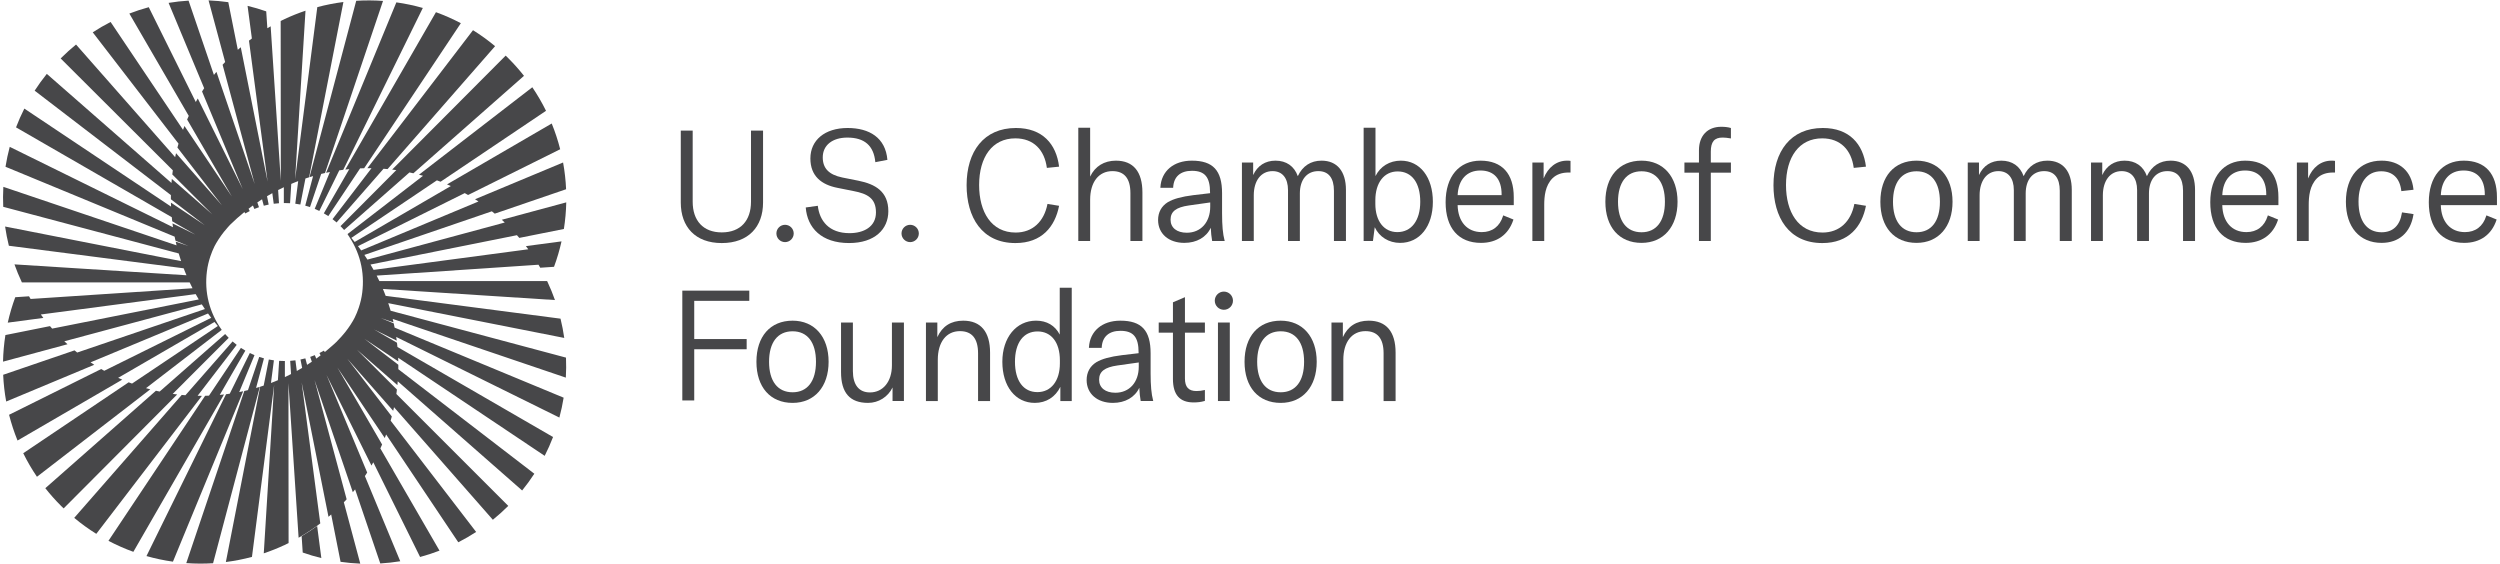
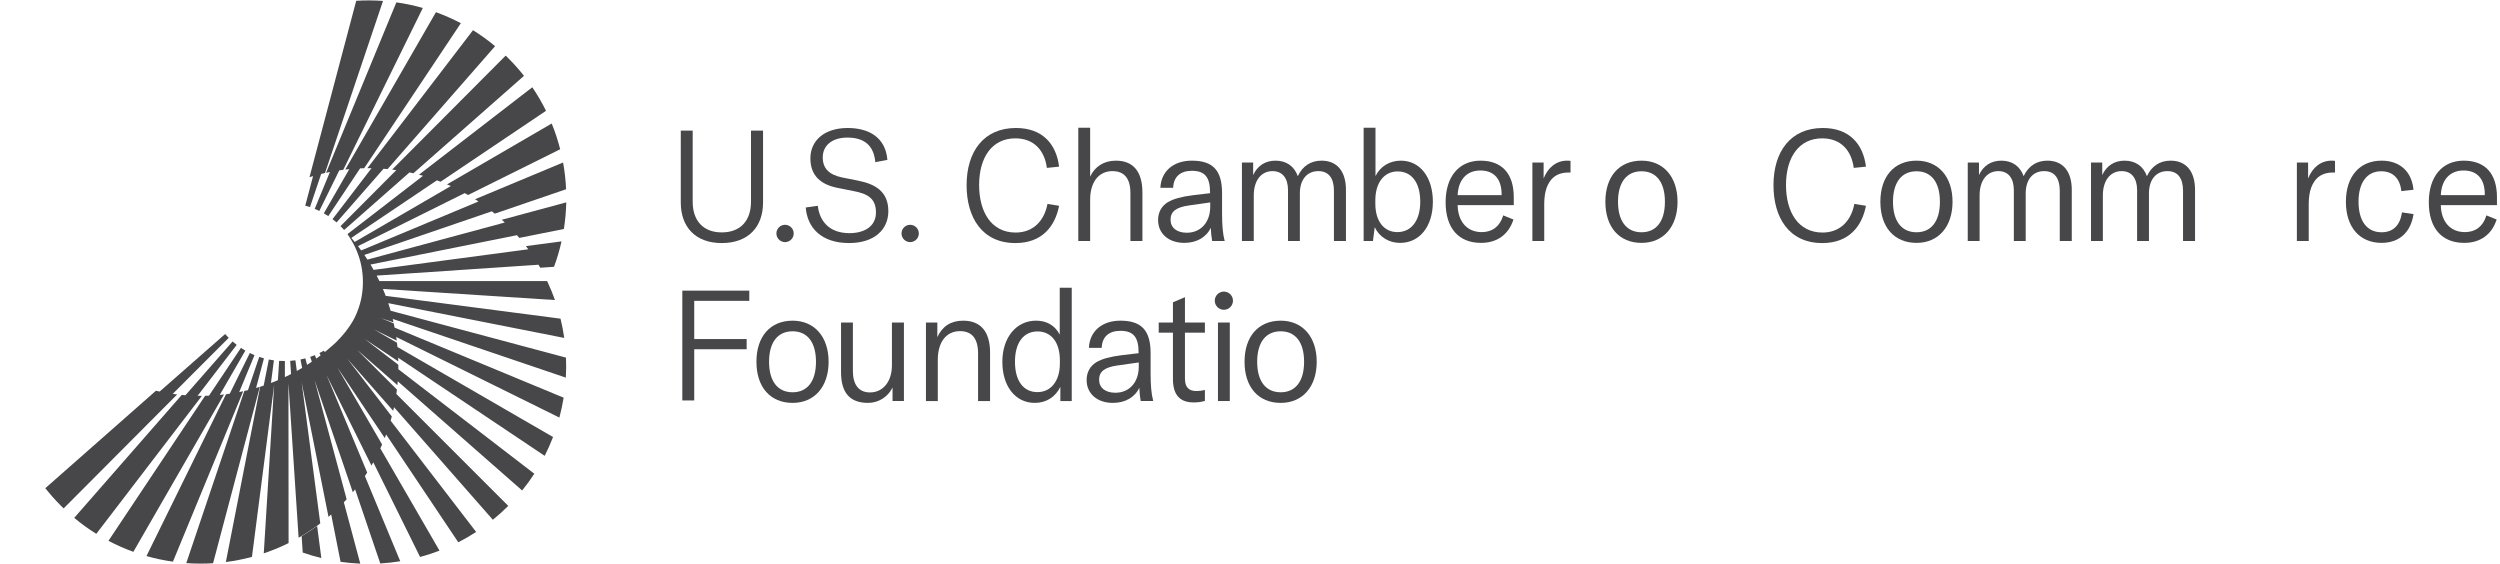
<svg xmlns="http://www.w3.org/2000/svg" width="328" height="74" viewBox="0 0 328 74" fill="none">
  <g clip-path="url(#clip0_1_195)">
    <path d="M89.52 52.539H91.083V45.822H97.962V44.483H91.083V39.471H98.307V38.131H89.52V52.539Z" fill="#474749" />
    <path d="M103.989 42.072C101.062 42.072 99.244 44.139 99.244 47.466C99.244 50.793 101.062 52.86 103.989 52.86C106.859 52.86 108.713 50.743 108.713 47.466C108.713 44.189 106.859 42.072 103.989 42.072ZM103.989 51.467C102.027 51.467 100.901 50.009 100.901 47.466C100.901 44.923 102.027 43.465 103.989 43.465C105.939 43.465 107.057 44.923 107.057 47.466C107.057 50.009 105.939 51.467 103.989 51.467Z" fill="#474749" />
    <path d="M117.02 47.932C117.02 50.058 115.861 51.487 114.135 51.487C112.693 51.487 111.899 50.491 111.899 48.683V42.315H110.344V48.825C110.344 51.54 111.504 52.859 113.891 52.859C115.271 52.859 116.515 52.062 117.101 50.839V52.615H118.595V42.314H117.02V47.932Z" fill="#474749" />
    <path d="M126.37 42.072C124.771 42.072 123.631 42.799 122.978 44.233V42.316H121.484V52.617H123.039V47.203C123.039 44.885 124.152 43.445 125.944 43.445C127.522 43.445 128.322 44.422 128.322 46.35V52.617H129.897V46.269C129.897 43.523 128.677 42.072 126.37 42.072Z" fill="#474749" />
    <path d="M139.036 43.895C138.409 42.7 137.341 42.071 135.928 42.071C133.325 42.071 131.508 44.289 131.508 47.465C131.508 50.691 133.219 52.859 135.766 52.859C137.26 52.859 138.463 52.098 139.118 50.757V52.616H140.612V37.749H139.037V43.895H139.036ZM136.11 51.446C134.265 51.446 133.164 49.958 133.164 47.465C133.164 44.972 134.273 43.484 136.13 43.484C137.935 43.484 139.056 44.932 139.056 47.262V47.688C139.056 49.971 137.9 51.446 136.11 51.446Z" fill="#474749" />
    <path d="M150.96 48.988V46.35C150.96 43.351 149.772 42.072 146.986 42.072C144.609 42.072 142.994 43.439 142.871 45.554L142.866 45.636H144.543L144.547 45.563C144.625 44.171 145.499 43.404 147.006 43.404C148.695 43.404 149.384 44.228 149.384 46.248V46.341L147.199 46.597C145.631 46.795 144.596 47.08 143.84 47.521C143.006 48.042 142.566 48.851 142.566 49.859C142.566 51.653 143.951 52.859 146.012 52.859C147.627 52.859 148.896 52.125 149.478 50.876C149.507 51.524 149.567 52.109 149.649 52.552L149.661 52.615H151.308L151.282 52.517C151.062 51.698 150.96 50.576 150.96 48.986V48.988ZM149.405 47.555V48.115C149.405 50.156 148.172 51.528 146.337 51.528C145.02 51.528 144.203 50.874 144.203 49.82C144.203 48.747 144.924 48.187 146.612 47.949L149.405 47.555Z" fill="#474749" />
    <path d="M155.465 38.988L153.89 39.663V42.315H152.023V43.647H153.89V49.718C153.89 51.791 154.778 52.799 156.605 52.799C157.153 52.799 157.565 52.745 158.026 52.613L158.082 52.597V51.162L157.987 51.184C157.673 51.258 157.393 51.304 156.97 51.304C155.943 51.304 155.465 50.78 155.465 49.657V43.647H158.083V42.315H155.465V38.988Z" fill="#474749" />
    <path d="M161.766 39.45C161.766 38.791 161.232 38.257 160.572 38.257C159.913 38.257 159.379 38.791 159.379 39.45C159.379 40.11 159.913 40.644 160.572 40.644C161.232 40.644 161.766 40.11 161.766 39.45Z" fill="#474749" />
    <path d="M161.35 42.315H159.795V52.616H161.35V42.315Z" fill="#474749" />
    <path d="M168.029 42.072C165.102 42.072 163.284 44.139 163.284 47.466C163.284 50.793 165.102 52.86 168.029 52.86C170.899 52.86 172.753 50.743 172.753 47.466C172.753 44.189 170.899 42.072 168.029 42.072ZM168.029 51.467C166.067 51.467 164.941 50.009 164.941 47.466C164.941 44.923 166.067 43.465 168.029 43.465C169.979 43.465 171.097 44.923 171.097 47.466C171.097 50.009 169.979 51.467 168.029 51.467Z" fill="#474749" />
-     <path d="M179.575 42.072C177.976 42.072 176.836 42.799 176.183 44.233V42.316H174.689V52.617H176.244V47.203C176.244 44.885 177.357 43.445 179.149 43.445C180.727 43.445 181.527 44.422 181.527 46.35V52.617H183.102V46.269C183.102 43.523 181.882 42.072 179.575 42.072Z" fill="#474749" />
    <path d="M31.386 51.44L31.395 51.418L33.39 46.596C33.184 46.511 32.978 46.417 32.775 46.317L30.155 51.632L30.144 51.654C29.981 51.678 29.819 51.701 29.656 51.722L19.217 72.956C20.36 73.281 21.52 73.525 22.69 73.69L31.909 51.331C31.735 51.369 31.56 51.405 31.385 51.44H31.386Z" fill="#474749" />
    <path d="M28.834 51.813L29.084 51.38L32.19 46.003C31.995 45.89 31.799 45.769 31.609 45.641L27.433 51.889L27.419 51.91C27.25 51.917 27.081 51.924 26.912 51.927L14.229 70.956C15.29 71.516 16.382 71.997 17.496 72.4L29.391 51.753C29.206 51.775 29.02 51.795 28.834 51.813Z" fill="#474749" />
    <path d="M33.597 50.901L33.71 50.475L34.632 47.016C34.422 46.96 34.213 46.897 34.008 46.828L32.792 50.421L32.773 50.476L32.54 51.164L32.533 51.186C32.373 51.225 32.212 51.263 32.051 51.3L24.44 73.878C25.61 73.963 26.785 73.969 27.956 73.896L34.089 50.753C33.925 50.804 33.761 50.854 33.597 50.901Z" fill="#474749" />
-     <path d="M19.155 50.926L19.176 50.91L29.053 43.309L29.091 43.28C29.091 43.28 29.085 43.272 29.082 43.268C29.085 43.272 29.088 43.277 29.091 43.28C28.298 42.172 27.707 40.926 27.378 39.613C27.046 38.301 26.975 36.929 27.148 35.591C27.229 34.921 27.39 34.261 27.604 33.621C27.753 33.172 27.935 32.735 28.142 32.31L28.276 32.068L28.372 31.893C28.406 31.836 28.442 31.78 28.477 31.723L28.686 31.383C28.76 31.272 28.837 31.164 28.912 31.054L29.025 30.89L29.145 30.731C29.225 30.625 29.304 30.518 29.386 30.413C29.556 30.209 29.721 30 29.902 29.806C29.994 29.701 30.089 29.598 30.185 29.495C30.791 28.9 31.418 28.341 32.065 27.817L32.073 27.831L32.176 28.008C32.368 27.896 32.567 27.79 32.766 27.691L32.748 27.656C32.748 27.656 32.735 27.629 32.715 27.59L32.687 27.534C32.664 27.489 32.638 27.436 32.613 27.385C32.801 27.241 32.991 27.101 33.183 26.963L33.19 26.979L33.213 27.034L33.33 27.314L33.372 27.415C33.571 27.332 33.775 27.255 33.977 27.186L33.886 26.92L33.762 26.556C33.967 26.416 34.173 26.279 34.381 26.146L34.392 26.187L34.609 26.992C34.82 26.935 35.036 26.885 35.251 26.842L35.106 26.114L35.032 25.744C35.262 25.606 35.494 25.472 35.727 25.342L35.73 25.362L35.742 25.453L35.784 25.767L35.912 26.733C36.139 26.703 36.372 26.68 36.605 26.664L36.491 24.954V24.933C36.738 24.805 36.987 24.682 37.239 24.563V26.64H37.348C37.584 26.64 37.822 26.647 38.055 26.662L38.193 24.449L38.213 24.128C38.323 24.081 38.433 24.033 38.544 23.988L38.749 23.905C38.873 23.856 38.997 23.808 39.122 23.76L39.119 23.782L38.741 26.727C38.962 26.755 39.186 26.792 39.405 26.834L40.021 23.685L40.073 23.418C40.234 23.364 40.395 23.311 40.556 23.261L45.055 0.264C43.903 0.411 42.758 0.635 41.63 0.937L38.717 23.508L40.081 1.404C39.156 1.715 38.245 2.078 37.353 2.496C37.176 2.579 37 2.664 36.824 2.751L36.843 23.729L35.51 3.451C35.365 3.534 35.22 3.619 35.076 3.705L34.969 2.089L34.929 1.491C34.123 1.209 33.305 0.968 32.48 0.767L32.942 4.26L33.046 5.049C32.919 5.142 32.792 5.236 32.666 5.332L35.111 23.826L31.589 6.198C31.459 6.309 31.329 6.421 31.2 6.534L31.023 5.649L29.952 0.285C29.093 0.165 28.229 0.087 27.364 0.053L29.344 7.41L29.427 7.718L29.534 8.115L29.54 8.136C29.453 8.228 29.366 8.319 29.28 8.412C29.254 8.44 29.23 8.468 29.205 8.496L33.418 24.144L28.397 9.426C28.372 9.457 28.347 9.488 28.321 9.519C28.236 9.623 28.15 9.726 28.066 9.831L27.78 8.994L24.74 0.083C23.863 0.137 22.988 0.234 22.119 0.377L26.311 10.437L26.787 11.579C26.766 11.61 26.745 11.641 26.724 11.673C26.651 11.783 26.58 11.894 26.51 12.005L31.845 24.808L25.949 12.921C25.949 12.921 25.944 12.93 25.941 12.935C25.854 13.083 25.769 13.232 25.686 13.382L25.634 13.278L19.517 0.944C18.657 1.177 17.807 1.456 16.97 1.779L24.667 15.038L24.728 15.142L24.754 15.186L24.765 15.204C24.765 15.204 24.762 15.21 24.761 15.213C24.697 15.354 24.633 15.495 24.571 15.637C24.565 15.652 24.559 15.666 24.552 15.681L30.417 25.784L24.202 16.529C24.198 16.54 24.193 16.551 24.189 16.563C24.128 16.719 24.071 16.875 24.014 17.032L24.002 17.015L14.511 2.881C13.712 3.29 12.93 3.745 12.168 4.242L23.114 18.448L23.241 18.613L23.409 18.831L23.421 18.847C23.408 18.892 23.396 18.938 23.383 18.983C23.348 19.109 23.311 19.234 23.278 19.36L29.118 26.94L23.097 20.098C23.076 20.185 23.054 20.273 23.035 20.361C23.016 20.448 22.998 20.534 22.98 20.621L22.748 20.357L9.976 5.843C9.296 6.397 8.638 6.99 8.005 7.623C8.002 7.626 7.999 7.628 7.997 7.631C7.995 7.633 7.993 7.635 7.991 7.638C7.981 7.648 7.971 7.659 7.96 7.669L22.286 21.96L22.676 22.349C22.651 22.528 22.628 22.708 22.606 22.888L27.844 28.113L22.543 23.473C22.526 23.65 22.511 23.827 22.497 24.004L22.488 23.997L22.211 23.755L22.134 23.688L6.143 9.693C5.568 10.405 5.036 11.14 4.547 11.895L22.414 25.591L22.422 25.597C22.419 25.779 22.418 25.96 22.419 26.142L26.859 29.545L22.425 26.583C22.429 26.758 22.436 26.933 22.443 27.107L22.418 27.09L3.193 14.246C2.785 15.052 2.422 15.874 2.103 16.71L22.503 28.476L22.539 28.497C22.556 28.677 22.575 28.856 22.596 29.035L25.613 30.775L22.628 29.306C22.65 29.475 22.674 29.643 22.699 29.812L22.494 29.711L1.276 19.266C1.046 20.129 0.862 21.002 0.722 21.88L22.558 30.902L22.667 30.947L22.908 31.047L22.912 31.049C22.946 31.223 22.982 31.397 23.02 31.571L24.719 32.273L23.051 31.709C23.087 31.87 23.125 32.03 23.164 32.19H23.161L0.439 24.514C0.39 25.387 0.385 26.261 0.424 27.134L23.447 33.253H23.449C23.498 33.421 23.548 33.587 23.6 33.753L23.616 33.806C23.664 33.957 23.713 34.108 23.763 34.259L23.679 34.242L0.669 29.72C0.792 30.567 0.956 31.409 1.163 32.242L24.099 35.202C24.159 35.361 24.221 35.519 24.284 35.677L24.289 35.689C24.346 35.831 24.405 35.973 24.465 36.114L1.897 34.685C2.173 35.461 2.487 36.227 2.839 36.979C2.851 37.004 2.863 37.028 2.875 37.053H24.884C25.005 37.31 25.131 37.566 25.261 37.82L4.029 39.223H4.012C3.943 39.108 3.875 38.991 3.808 38.874L2.002 38.995C1.598 40.088 1.27 41.203 1.018 42.332L5.69 41.71C5.577 41.561 5.466 41.411 5.356 41.261L5.819 41.2L25.672 38.586C25.803 38.821 25.938 39.055 26.077 39.286L8.151 42.853L7.265 43.029L6.861 43.109L6.842 43.113C6.747 43.005 6.652 42.896 6.559 42.786L0.708 43.959C0.526 45.115 0.422 46.282 0.397 47.449L8.855 45.165C8.715 45.037 8.576 44.908 8.439 44.777L9.194 44.574L26.477 39.933C26.609 40.14 26.745 40.344 26.884 40.548L11.071 45.933L10.871 46.001L10.15 46.247L10.128 46.254C10.011 46.16 9.894 46.065 9.777 45.968L0.416 49.171C0.468 50.347 0.6 51.519 0.812 52.68L12.364 47.859C12.201 47.755 12.039 47.648 11.878 47.54L12.968 47.087L27.291 41.13C27.428 41.32 27.569 41.509 27.712 41.696L14.561 48.208L14.172 48.401L13.7 48.635L13.677 48.646C13.542 48.571 13.408 48.494 13.274 48.417L1.19 54.42C1.481 55.565 1.851 56.693 2.3 57.797L16.036 49.811C15.857 49.734 15.678 49.653 15.501 49.572L16.036 49.262L28.141 42.244C28.285 42.422 28.432 42.598 28.581 42.773L18.011 49.865L17.995 49.876L17.346 50.311L17.324 50.326C17.176 50.271 17.028 50.216 16.881 50.158L3.049 59.462C3.571 60.523 4.171 61.556 4.847 62.552L19.716 51.08C19.527 51.03 19.339 50.978 19.152 50.924L19.155 50.926Z" fill="#474749" />
    <path d="M22.664 51.676L23.013 51.327L30.006 44.325C29.844 44.164 29.686 43.995 29.537 43.825L21.605 50.793L20.945 51.372C20.782 51.338 20.62 51.302 20.458 51.265L5.945 64.051C6.574 64.848 7.255 65.617 7.991 66.352C8.11 66.471 8.229 66.588 8.349 66.703L23.243 51.753C23.05 51.73 22.857 51.706 22.664 51.678V51.676Z" fill="#474749" />
    <path d="M25.924 51.931L26.288 51.457L31.056 45.245C30.871 45.103 30.688 44.953 30.513 44.799L24.346 51.836L24.328 51.856C24.167 51.844 24.005 51.83 23.844 51.815L9.737 67.944C10.664 68.718 11.632 69.416 12.634 70.04L26.493 51.934C26.304 51.935 26.113 51.934 25.924 51.931Z" fill="#474749" />
    <path d="M39.576 70.344L39.716 72.494C40.52 72.777 41.336 73.019 42.16 73.221L41.608 69.005C40.948 69.486 40.269 69.932 39.577 70.343L39.576 70.344Z" fill="#474749" />
    <path d="M37.383 71.542V71.507C37.371 71.513 37.359 71.519 37.346 71.525C37.358 71.531 37.371 71.536 37.383 71.542Z" fill="#474749" />
    <path d="M51.965 40.961L51.248 40.769C51.198 40.595 51.146 40.422 51.092 40.249L51.076 40.196C51.031 40.055 50.985 39.914 50.938 39.773L74.03 44.337C73.909 43.488 73.745 42.644 73.54 41.808L50.599 38.816C50.537 38.651 50.473 38.487 50.407 38.323L50.402 38.311C50.348 38.177 50.293 38.043 50.236 37.91L72.81 39.366C72.53 38.573 72.21 37.791 71.851 37.022C71.828 36.973 71.804 36.925 71.781 36.877H49.773C49.659 36.636 49.541 36.396 49.418 36.158L70.634 34.733H70.652C70.73 34.863 70.807 34.994 70.882 35.126L72.688 35.005C73.092 33.912 73.42 32.797 73.672 31.668L69 32.29C69.105 32.428 69.208 32.566 69.309 32.705L69.038 32.741L49.013 35.406C48.882 35.171 48.747 34.938 48.608 34.707L67.504 30.92L67.821 30.856C67.925 30.974 68.029 31.093 68.131 31.213L73.982 30.04C74.164 28.884 74.268 27.717 74.293 26.55L65.835 28.834C65.965 28.953 66.094 29.073 66.222 29.195L65.825 29.302L48.207 34.059C48.075 33.854 47.94 33.65 47.802 33.447L64.508 27.731L64.532 27.723C64.659 27.824 64.785 27.927 64.911 28.031L74.272 24.828C74.22 23.652 74.088 22.48 73.876 21.319L62.324 26.14C62.475 26.237 62.625 26.336 62.774 26.436L62.75 26.446L47.387 32.857C47.25 32.668 47.11 32.48 46.967 32.293L60.95 25.347L60.974 25.335C61.12 25.417 61.266 25.499 61.412 25.584L73.496 19.581C73.205 18.436 72.835 17.308 72.386 16.204L58.65 24.19C58.817 24.262 58.983 24.337 59.149 24.412L58.694 24.676L46.535 31.745C46.39 31.566 46.242 31.389 46.092 31.213L57.298 23.676L57.322 23.66C57.483 23.719 57.645 23.78 57.805 23.842L71.637 14.538C71.115 13.477 70.515 12.444 69.839 11.448L54.97 22.92C55.147 22.967 55.324 23.016 55.5 23.066L55.182 23.311L45.619 30.689C45.619 30.689 45.625 30.695 45.628 30.699L45.598 30.722C45.695 30.85 45.789 30.979 45.88 31.111C45.783 30.977 45.684 30.846 45.58 30.718C46.373 31.826 46.964 33.071 47.293 34.384C47.625 35.696 47.696 37.068 47.523 38.406C47.442 39.076 47.281 39.736 47.067 40.376C46.918 40.825 46.736 41.262 46.529 41.687L46.395 41.929L46.299 42.104C46.265 42.161 46.229 42.217 46.194 42.274L45.985 42.614C45.911 42.725 45.834 42.833 45.759 42.943L45.646 43.107L45.526 43.266C45.446 43.372 45.367 43.479 45.285 43.584C45.115 43.788 44.95 43.997 44.769 44.191C44.563 44.425 44.348 44.65 44.127 44.87C44.021 44.97 43.914 45.071 43.806 45.169C43.748 45.218 43.691 45.267 43.632 45.315C43.653 45.299 43.674 45.283 43.695 45.268C43.374 45.558 43.047 45.838 42.716 46.109C42.681 46.136 42.645 46.162 42.609 46.188L42.551 46.088L42.501 46.002C42.307 46.114 42.108 46.221 41.91 46.319L42.053 46.608L42.062 46.627C41.874 46.771 41.684 46.911 41.493 47.049L41.404 46.835L41.304 46.595C41.103 46.678 40.899 46.755 40.698 46.824L40.812 47.159L40.846 47.259L40.907 47.438L40.913 47.456C40.707 47.596 40.5 47.734 40.29 47.868L40.237 47.672L40.062 47.018C39.851 47.075 39.637 47.125 39.423 47.167L39.638 48.252L39.641 48.269C39.409 48.408 39.176 48.543 38.941 48.673L38.912 48.453L38.758 47.276C38.533 47.305 38.302 47.328 38.072 47.343L38.184 49.059V49.077C37.917 49.215 37.647 49.348 37.376 49.476V47.366H37.34C37.1 47.366 36.859 47.358 36.624 47.343L36.492 49.4L36.467 49.784L36.462 49.864V49.881C36.355 49.926 36.249 49.972 36.143 50.015L35.938 50.098C35.809 50.149 35.68 50.199 35.55 50.248L35.606 49.82L35.936 47.276C35.713 47.247 35.489 47.211 35.27 47.168L34.6 50.569L34.596 50.59C34.441 50.642 34.286 50.692 34.131 50.741L29.632 73.738C30.784 73.591 31.929 73.367 33.057 73.065L35.97 50.494L34.606 72.598C35.531 72.287 36.442 71.924 37.334 71.506C37.511 71.423 37.687 71.338 37.863 71.251L37.844 50.273L39.177 70.551C40.156 69.993 41.106 69.366 42.021 68.67L39.576 50.176L43.098 67.804C43.217 67.703 43.334 67.601 43.451 67.498L43.563 68.065L44.683 73.712C45.541 73.834 46.404 73.914 47.268 73.949L45.122 65.938L45.112 65.901C45.21 65.798 45.308 65.694 45.405 65.59C45.431 65.562 45.455 65.534 45.48 65.506L41.267 49.858L46.288 64.576C46.313 64.545 46.338 64.514 46.364 64.483C46.44 64.391 46.516 64.299 46.591 64.206L46.761 64.708L49.892 73.925C50.769 73.873 51.644 73.777 52.513 73.636L48.093 62.988L47.873 62.459C47.902 62.416 47.932 62.373 47.96 62.33C48.033 62.22 48.104 62.109 48.174 61.998L42.839 49.195L48.735 61.082C48.735 61.082 48.74 61.073 48.743 61.068C48.822 60.932 48.9 60.795 48.977 60.658L49.143 60.994L55.115 73.076C55.975 72.844 56.826 72.567 57.664 72.245L50.073 59.129L49.902 58.834C49.909 58.819 49.916 58.804 49.923 58.789C49.987 58.648 50.051 58.507 50.113 58.365C50.119 58.35 50.125 58.336 50.132 58.321L44.267 48.218L50.482 57.473C50.486 57.462 50.491 57.451 50.495 57.439C50.551 57.294 50.605 57.149 50.658 57.003L50.67 57.021L60.127 71.147C60.926 70.74 61.708 70.287 62.47 69.792L51.493 55.508L51.251 55.193C51.267 55.134 51.284 55.076 51.3 55.017C51.335 54.891 51.372 54.766 51.405 54.64L45.565 47.06L51.586 53.902C51.607 53.815 51.629 53.727 51.648 53.639C51.664 53.567 51.678 53.495 51.693 53.422L51.956 53.722L64.662 68.194C65.36 67.628 66.035 67.021 66.685 66.372L52.301 51.988L52.011 51.698L52.002 51.689C52.002 51.689 52.003 51.68 52.004 51.675C52.031 51.488 52.055 51.3 52.077 51.112L46.839 45.887L52.14 50.527C52.156 50.359 52.17 50.192 52.183 50.024L52.264 50.095L68.505 64.35C69.081 63.64 69.614 62.906 70.104 62.153L52.691 48.77L52.258 48.437C52.261 48.244 52.263 48.051 52.262 47.858L47.822 44.455L52.256 47.417C52.252 47.256 52.246 47.095 52.239 46.935L52.585 47.166L71.462 59.806C71.873 58.999 72.239 58.175 72.56 57.338L52.295 45.61L52.143 45.522C52.125 45.336 52.106 45.15 52.084 44.964L49.067 43.224L52.052 44.693C52.031 44.531 52.008 44.369 51.984 44.208L51.988 44.21L73.39 54.784C73.621 53.923 73.807 53.052 73.949 52.175L51.776 42.983H51.774C51.738 42.797 51.699 42.613 51.659 42.429L49.96 41.727L51.628 42.291C51.594 42.141 51.559 41.991 51.522 41.842L51.971 41.994L74.237 49.544C74.288 48.67 74.295 47.794 74.258 46.919L51.954 40.958L51.965 40.961Z" fill="#474749" />
    <path d="M43.284 22.565L43.213 22.737L41.29 27.402C41.494 27.486 41.698 27.578 41.896 27.676L44.382 22.62L44.514 22.351C44.688 22.325 44.862 22.3 45.036 22.278L55.475 1.044C54.332 0.719 53.172 0.475 52.002 0.31L42.783 22.669C42.95 22.632 43.117 22.598 43.285 22.565H43.284Z" fill="#474749" />
    <path d="M45.827 22.19L45.707 22.398L42.485 27.99C42.683 28.104 42.881 28.227 43.072 28.354L47.058 22.374L47.248 22.09C47.425 22.082 47.602 22.076 47.78 22.072L60.463 3.043C59.402 2.483 58.31 2.002 57.196 1.599L45.301 22.246C45.476 22.225 45.651 22.207 45.827 22.19Z" fill="#474749" />
    <path d="M41.075 23.105L40.995 23.409L40.048 26.983C40.258 27.039 40.467 27.101 40.671 27.17L42.095 22.945L42.137 22.819C42.305 22.778 42.473 22.738 42.641 22.7L50.252 0.122C49.082 0.037 47.907 0.031 46.736 0.104L40.603 23.247C40.76 23.198 40.918 23.151 41.075 23.105Z" fill="#474749" />
    <path d="M51.994 22.32L51.862 22.452L44.674 29.667C44.838 29.83 44.998 30.001 45.15 30.173L53.698 22.643L53.721 22.623C53.893 22.659 54.064 22.697 54.235 22.736L68.748 9.95C68.119 9.153 67.438 8.384 66.702 7.649C66.583 7.53 66.464 7.413 66.344 7.298L51.45 22.248C51.632 22.27 51.813 22.293 51.995 22.318L51.994 22.32Z" fill="#474749" />
    <path d="M48.741 22.069L48.578 22.282L43.626 28.752C43.807 28.89 43.986 29.037 44.156 29.186L50.299 22.163L50.318 22.141C50.495 22.154 50.671 22.169 50.848 22.186L64.955 6.057C64.028 5.283 63.06 4.585 62.058 3.961L48.199 22.067C48.379 22.066 48.56 22.067 48.74 22.07L48.741 22.069Z" fill="#474749" />
    <path d="M98.53 26.472C98.53 28.927 97.17 30.49 94.695 30.49C92.24 30.49 90.88 28.928 90.88 26.472V17.138H89.318V26.574C89.318 29.76 91.225 31.89 94.695 31.89C98.185 31.89 100.113 29.759 100.113 26.574V17.138H98.53V26.472Z" fill="#474749" />
    <path d="M112.633 23.712L110.502 23.286C108.757 22.921 107.945 22.089 107.945 20.648C107.945 19.045 109.223 18.051 111.171 18.051C113.423 18.051 114.641 19.106 114.844 21.277L116.427 20.973C116.183 18.051 114.033 16.793 111.212 16.793C108.209 16.793 106.322 18.396 106.322 20.79C106.322 23.124 107.803 24.24 109.873 24.645L112.004 25.071C113.79 25.416 114.926 26.004 114.926 27.871C114.926 29.758 113.323 30.59 111.456 30.59C108.737 30.59 107.519 28.946 107.296 26.998L105.713 27.221C105.916 29.9 107.783 31.888 111.395 31.888C114.784 31.888 116.549 30.062 116.549 27.708C116.549 25.131 114.844 24.158 112.633 23.712Z" fill="#474749" />
    <path d="M133.209 18.152C135.624 18.152 137.044 19.694 137.349 22.028L138.952 21.866C138.587 18.883 136.76 16.793 133.291 16.793C129.07 16.793 126.818 19.877 126.818 24.301C126.818 28.481 128.807 31.89 133.23 31.89C136.7 31.89 138.425 29.719 138.952 27L137.43 26.756C136.984 29.069 135.482 30.51 133.25 30.51C130.064 30.51 128.461 27.811 128.461 24.28C128.461 20.607 130.186 18.152 133.209 18.152Z" fill="#474749" />
    <path d="M146.419 21.078C144.86 21.078 143.668 21.817 143.027 23.169V16.756H141.472V31.623H143.027V26.209C143.027 23.891 144.148 22.451 145.953 22.451C147.517 22.451 148.31 23.422 148.31 25.336V31.623H149.885V25.255C149.885 22.523 148.686 21.079 146.419 21.079V21.078Z" fill="#474749" />
    <path d="M160.335 27.994V25.356C160.335 22.357 159.147 21.078 156.361 21.078C153.984 21.078 152.369 22.445 152.246 24.56L152.241 24.642H153.918L153.922 24.569C154 23.177 154.874 22.41 156.381 22.41C158.07 22.41 158.759 23.234 158.759 25.254V25.347L156.574 25.603C155.006 25.801 153.971 26.086 153.215 26.527C152.382 27.048 151.941 27.857 151.941 28.865C151.941 30.659 153.326 31.865 155.387 31.865C157.002 31.865 158.271 31.131 158.853 29.882C158.882 30.53 158.942 31.115 159.024 31.558L159.036 31.621H160.683L160.657 31.523C160.437 30.704 160.335 29.582 160.335 27.992V27.994ZM158.78 26.561V27.121C158.78 29.162 157.547 30.534 155.712 30.534C154.395 30.534 153.578 29.88 153.578 28.826C153.578 27.753 154.299 27.193 155.987 26.955L158.78 26.561Z" fill="#474749" />
    <path d="M173.387 21.078C171.973 21.078 170.9 21.78 170.273 23.112C169.802 21.798 168.767 21.078 167.34 21.078C166.001 21.078 164.975 21.745 164.414 22.968V21.322H162.94V31.623H164.495V25.62C164.495 23.695 165.46 22.451 166.954 22.451C168.246 22.451 168.987 23.362 168.987 24.951V31.623H170.542V25.377C170.542 23.572 171.469 22.451 172.96 22.451C174.303 22.451 175.013 23.343 175.013 25.032V31.623H176.588V24.91C176.588 22.475 175.422 21.078 173.387 21.078Z" fill="#474749" />
    <path d="M183.796 21.078C182.317 21.078 181.097 21.827 180.464 23.101V16.756H178.909V31.623H180.13L180.366 29.81C180.964 31.086 182.215 31.867 183.694 31.867C186.265 31.867 187.992 29.699 187.992 26.473C187.992 23.247 186.305 21.079 183.795 21.079L183.796 21.078ZM186.337 26.472C186.337 28.927 185.185 30.453 183.33 30.453C181.577 30.453 180.445 29.002 180.445 26.756V26.269C180.445 23.974 181.593 22.491 183.371 22.491C185.228 22.491 186.337 23.979 186.337 26.472Z" fill="#474749" />
    <path d="M194.247 21.078C191.421 21.078 189.665 23.168 189.665 26.533C189.665 29.922 191.357 31.866 194.308 31.866C196.394 31.866 197.898 30.802 198.541 28.871L198.564 28.802L197.221 28.256L197.196 28.337C196.774 29.702 195.785 30.454 194.409 30.454C192.497 30.454 191.288 29.101 191.241 26.916H198.606V25.864C198.606 22.778 197.058 21.079 194.247 21.079V21.078ZM197.01 25.498V25.603H191.243C191.329 23.576 192.44 22.369 194.227 22.369C196.014 22.369 197.011 23.48 197.011 25.498H197.01Z" fill="#474749" />
    <path d="M205.59 21.078C204.224 21.078 203.102 21.941 202.522 23.412V21.321H201.048V31.622H202.603V26.898C202.603 25.77 202.727 24.351 203.695 23.383C204.22 22.879 204.913 22.634 205.812 22.634H206.052V21.109L205.986 21.099C205.839 21.078 205.735 21.078 205.59 21.078Z" fill="#474749" />
    <path d="M215.37 21.078C212.443 21.078 210.625 23.145 210.625 26.472C210.625 29.799 212.443 31.866 215.37 31.866C218.24 31.866 220.094 29.749 220.094 26.472C220.094 23.195 218.24 21.078 215.37 21.078ZM215.37 30.473C213.408 30.473 212.282 29.015 212.282 26.472C212.282 23.929 213.408 22.471 215.37 22.471C217.32 22.471 218.438 23.929 218.438 26.472C218.438 29.015 217.32 30.473 215.37 30.473Z" fill="#474749" />
-     <path d="M225.821 16.634C224.021 16.634 222.903 17.814 222.903 19.715V21.322H220.996V22.654H222.903V31.623H224.458V22.654H227.096V21.322H224.458V19.898C224.458 18.601 224.92 18.048 226.004 18.048C226.295 18.048 226.623 18.081 227.005 18.148L227.096 18.164V16.796L227.04 16.78C226.708 16.682 226.309 16.634 225.821 16.634Z" fill="#474749" />
    <path d="M239.071 18.152C241.486 18.152 242.906 19.694 243.211 22.028L244.814 21.866C244.449 18.883 242.622 16.793 239.153 16.793C234.932 16.793 232.68 19.877 232.68 24.301C232.68 28.481 234.669 31.89 239.092 31.89C242.562 31.89 244.287 29.719 244.814 27L243.292 26.756C242.846 29.069 241.344 30.51 239.112 30.51C235.926 30.51 234.323 27.811 234.323 24.28C234.323 20.607 236.048 18.152 239.071 18.152Z" fill="#474749" />
    <path d="M251.449 21.078C248.522 21.078 246.704 23.145 246.704 26.472C246.704 29.799 248.522 31.866 251.449 31.866C254.319 31.866 256.173 29.749 256.173 26.472C256.173 23.195 254.319 21.078 251.449 21.078ZM251.449 30.473C249.486 30.473 248.361 29.015 248.361 26.472C248.361 23.929 249.486 22.471 251.449 22.471C253.399 22.471 254.517 23.929 254.517 26.472C254.517 29.015 253.399 30.473 251.449 30.473Z" fill="#474749" />
    <path d="M268.616 21.078C267.202 21.078 266.129 21.78 265.502 23.112C265.031 21.798 263.996 21.078 262.569 21.078C261.23 21.078 260.204 21.745 259.643 22.968V21.322H258.169V31.623H259.724V25.62C259.724 23.695 260.689 22.451 262.183 22.451C263.475 22.451 264.216 23.362 264.216 24.951V31.623H265.771V25.377C265.771 23.572 266.698 22.451 268.189 22.451C269.532 22.451 270.242 23.343 270.242 25.032V31.623H271.817V24.91C271.817 22.475 270.65 21.078 268.615 21.078H268.616Z" fill="#474749" />
    <path d="M284.788 21.078C283.374 21.078 282.301 21.78 281.674 23.112C281.203 21.798 280.168 21.078 278.741 21.078C277.402 21.078 276.376 21.745 275.815 22.968V21.322H274.341V31.623H275.896V25.62C275.896 23.695 276.861 22.451 278.355 22.451C279.647 22.451 280.388 23.362 280.388 24.951V31.623H281.943V25.377C281.943 23.572 282.87 22.451 284.361 22.451C285.704 22.451 286.414 23.343 286.414 25.032V31.623H287.989V24.91C287.989 22.475 286.822 21.078 284.787 21.078H284.788Z" fill="#474749" />
-     <path d="M294.569 21.078C291.743 21.078 289.987 23.168 289.987 26.533C289.987 29.922 291.679 31.866 294.63 31.866C296.716 31.866 298.22 30.802 298.863 28.871L298.886 28.802L297.543 28.256L297.518 28.337C297.097 29.702 296.107 30.454 294.731 30.454C292.819 30.454 291.61 29.101 291.563 26.916H298.928V25.864C298.928 22.778 297.38 21.079 294.569 21.079V21.078ZM297.332 25.498V25.603H291.565C291.652 23.576 292.763 22.369 294.549 22.369C296.335 22.369 297.333 23.48 297.333 25.498H297.332Z" fill="#474749" />
    <path d="M305.892 21.078C304.526 21.078 303.404 21.941 302.824 23.412V21.321H301.35V31.622H302.905V26.898C302.905 25.77 303.029 24.351 303.997 23.383C304.522 22.879 305.215 22.634 306.114 22.634H306.354V21.109L306.288 21.099C306.141 21.078 306.036 21.078 305.891 21.078H305.892Z" fill="#474749" />
    <path d="M315.129 27.941C314.87 29.597 313.949 30.473 312.466 30.473C310.542 30.473 309.439 29.007 309.439 26.452C309.439 23.959 310.548 22.471 312.405 22.471C313.912 22.471 314.851 23.369 315.047 25L315.056 25.076L316.65 24.896L316.642 24.819C316.395 22.476 314.834 21.077 312.466 21.077C309.577 21.077 307.782 23.144 307.782 26.471C307.782 29.798 309.577 31.865 312.466 31.865C314.745 31.865 316.267 30.517 316.642 28.167L316.654 28.09L315.141 27.864L315.129 27.94V27.941Z" fill="#474749" />
    <path d="M327.6 25.863C327.6 22.777 326.052 21.078 323.241 21.078C320.415 21.078 318.659 23.168 318.659 26.533C318.659 29.922 320.351 31.866 323.302 31.866C325.388 31.866 326.892 30.802 327.535 28.871L327.558 28.802L326.215 28.256L326.19 28.337C325.768 29.702 324.779 30.454 323.403 30.454C321.491 30.454 320.282 29.101 320.235 26.916H327.6V25.863ZM326.004 25.498V25.603H320.237C320.323 23.576 321.434 22.369 323.221 22.369C325.008 22.369 326.005 23.48 326.005 25.498H326.004Z" fill="#474749" />
    <path d="M102.999 29.494C102.371 29.494 101.863 30.003 101.863 30.63C101.863 31.257 102.372 31.766 102.999 31.766C103.626 31.766 104.135 31.257 104.135 30.63C104.135 30.003 103.626 29.494 102.999 29.494Z" fill="#474749" />
    <path d="M119.414 29.494C118.786 29.494 118.278 30.003 118.278 30.63C118.278 31.257 118.787 31.766 119.414 31.766C120.041 31.766 120.55 31.257 120.55 30.63C120.55 30.003 120.041 29.494 119.414 29.494Z" fill="#474749" />
  </g>
  <defs>
    <clipPath id="clip0_1_195">
      <rect width="328" height="74" fill="white" />
    </clipPath>
  </defs>
</svg>